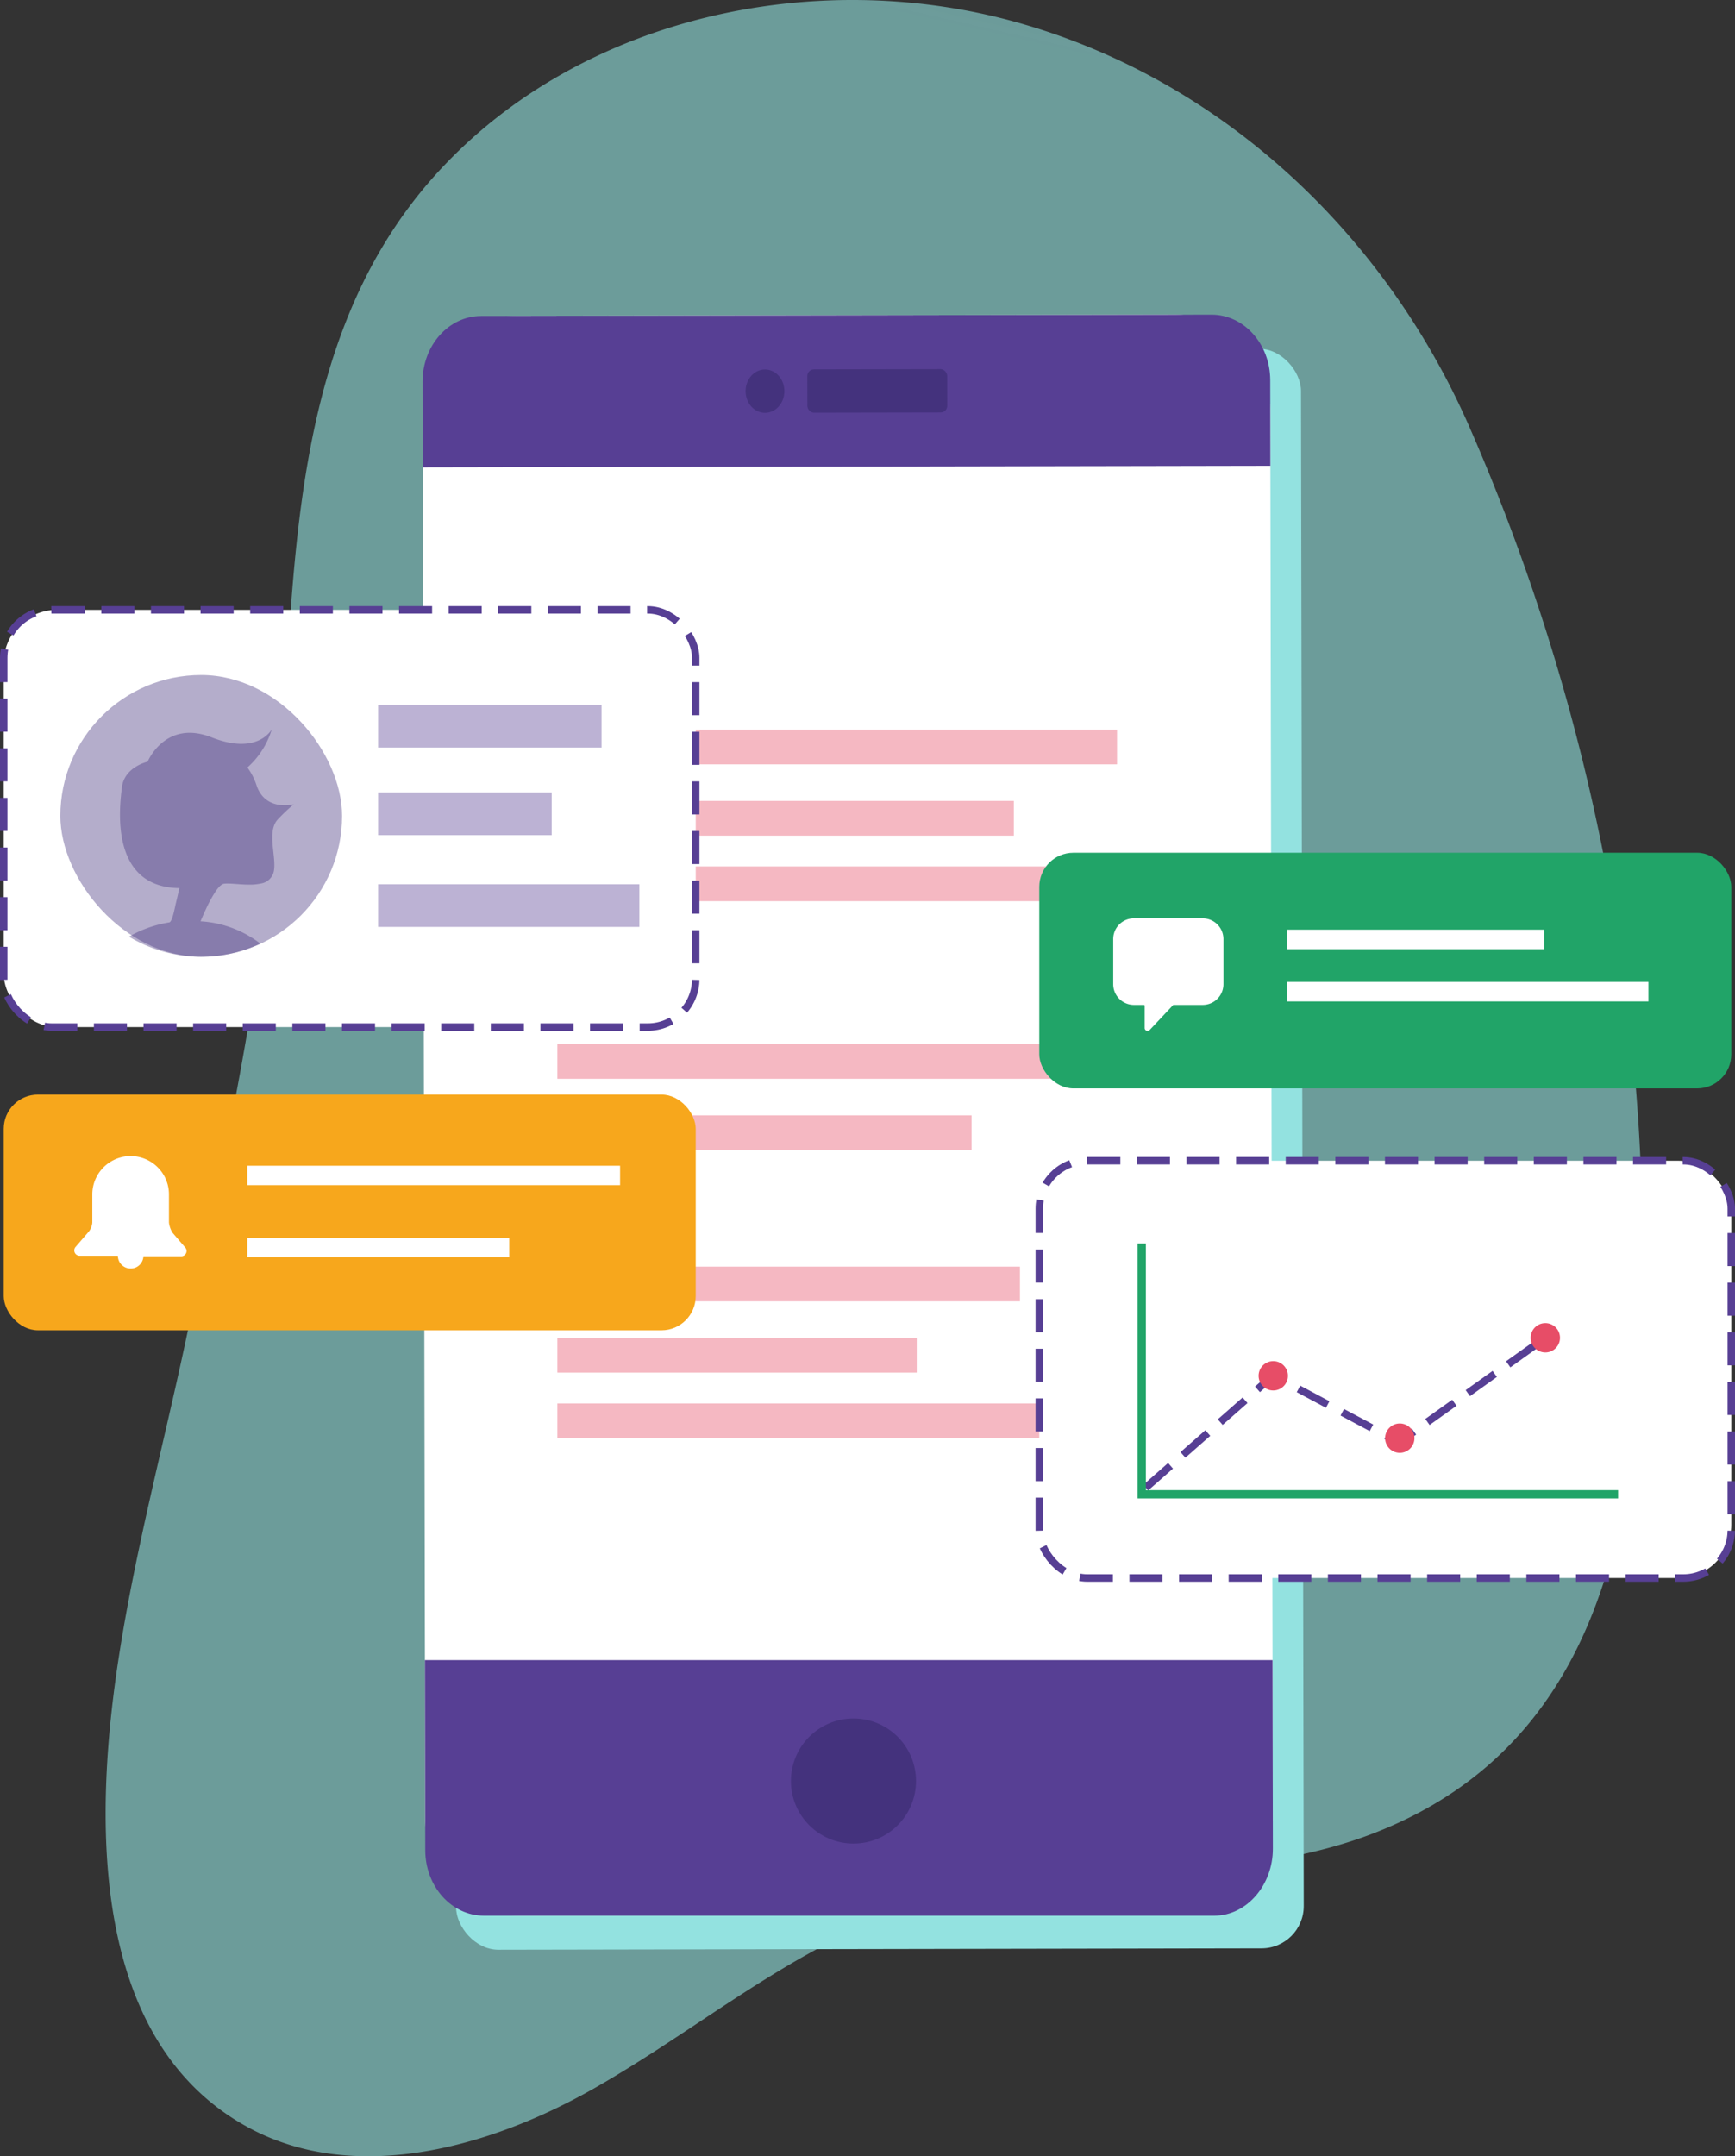
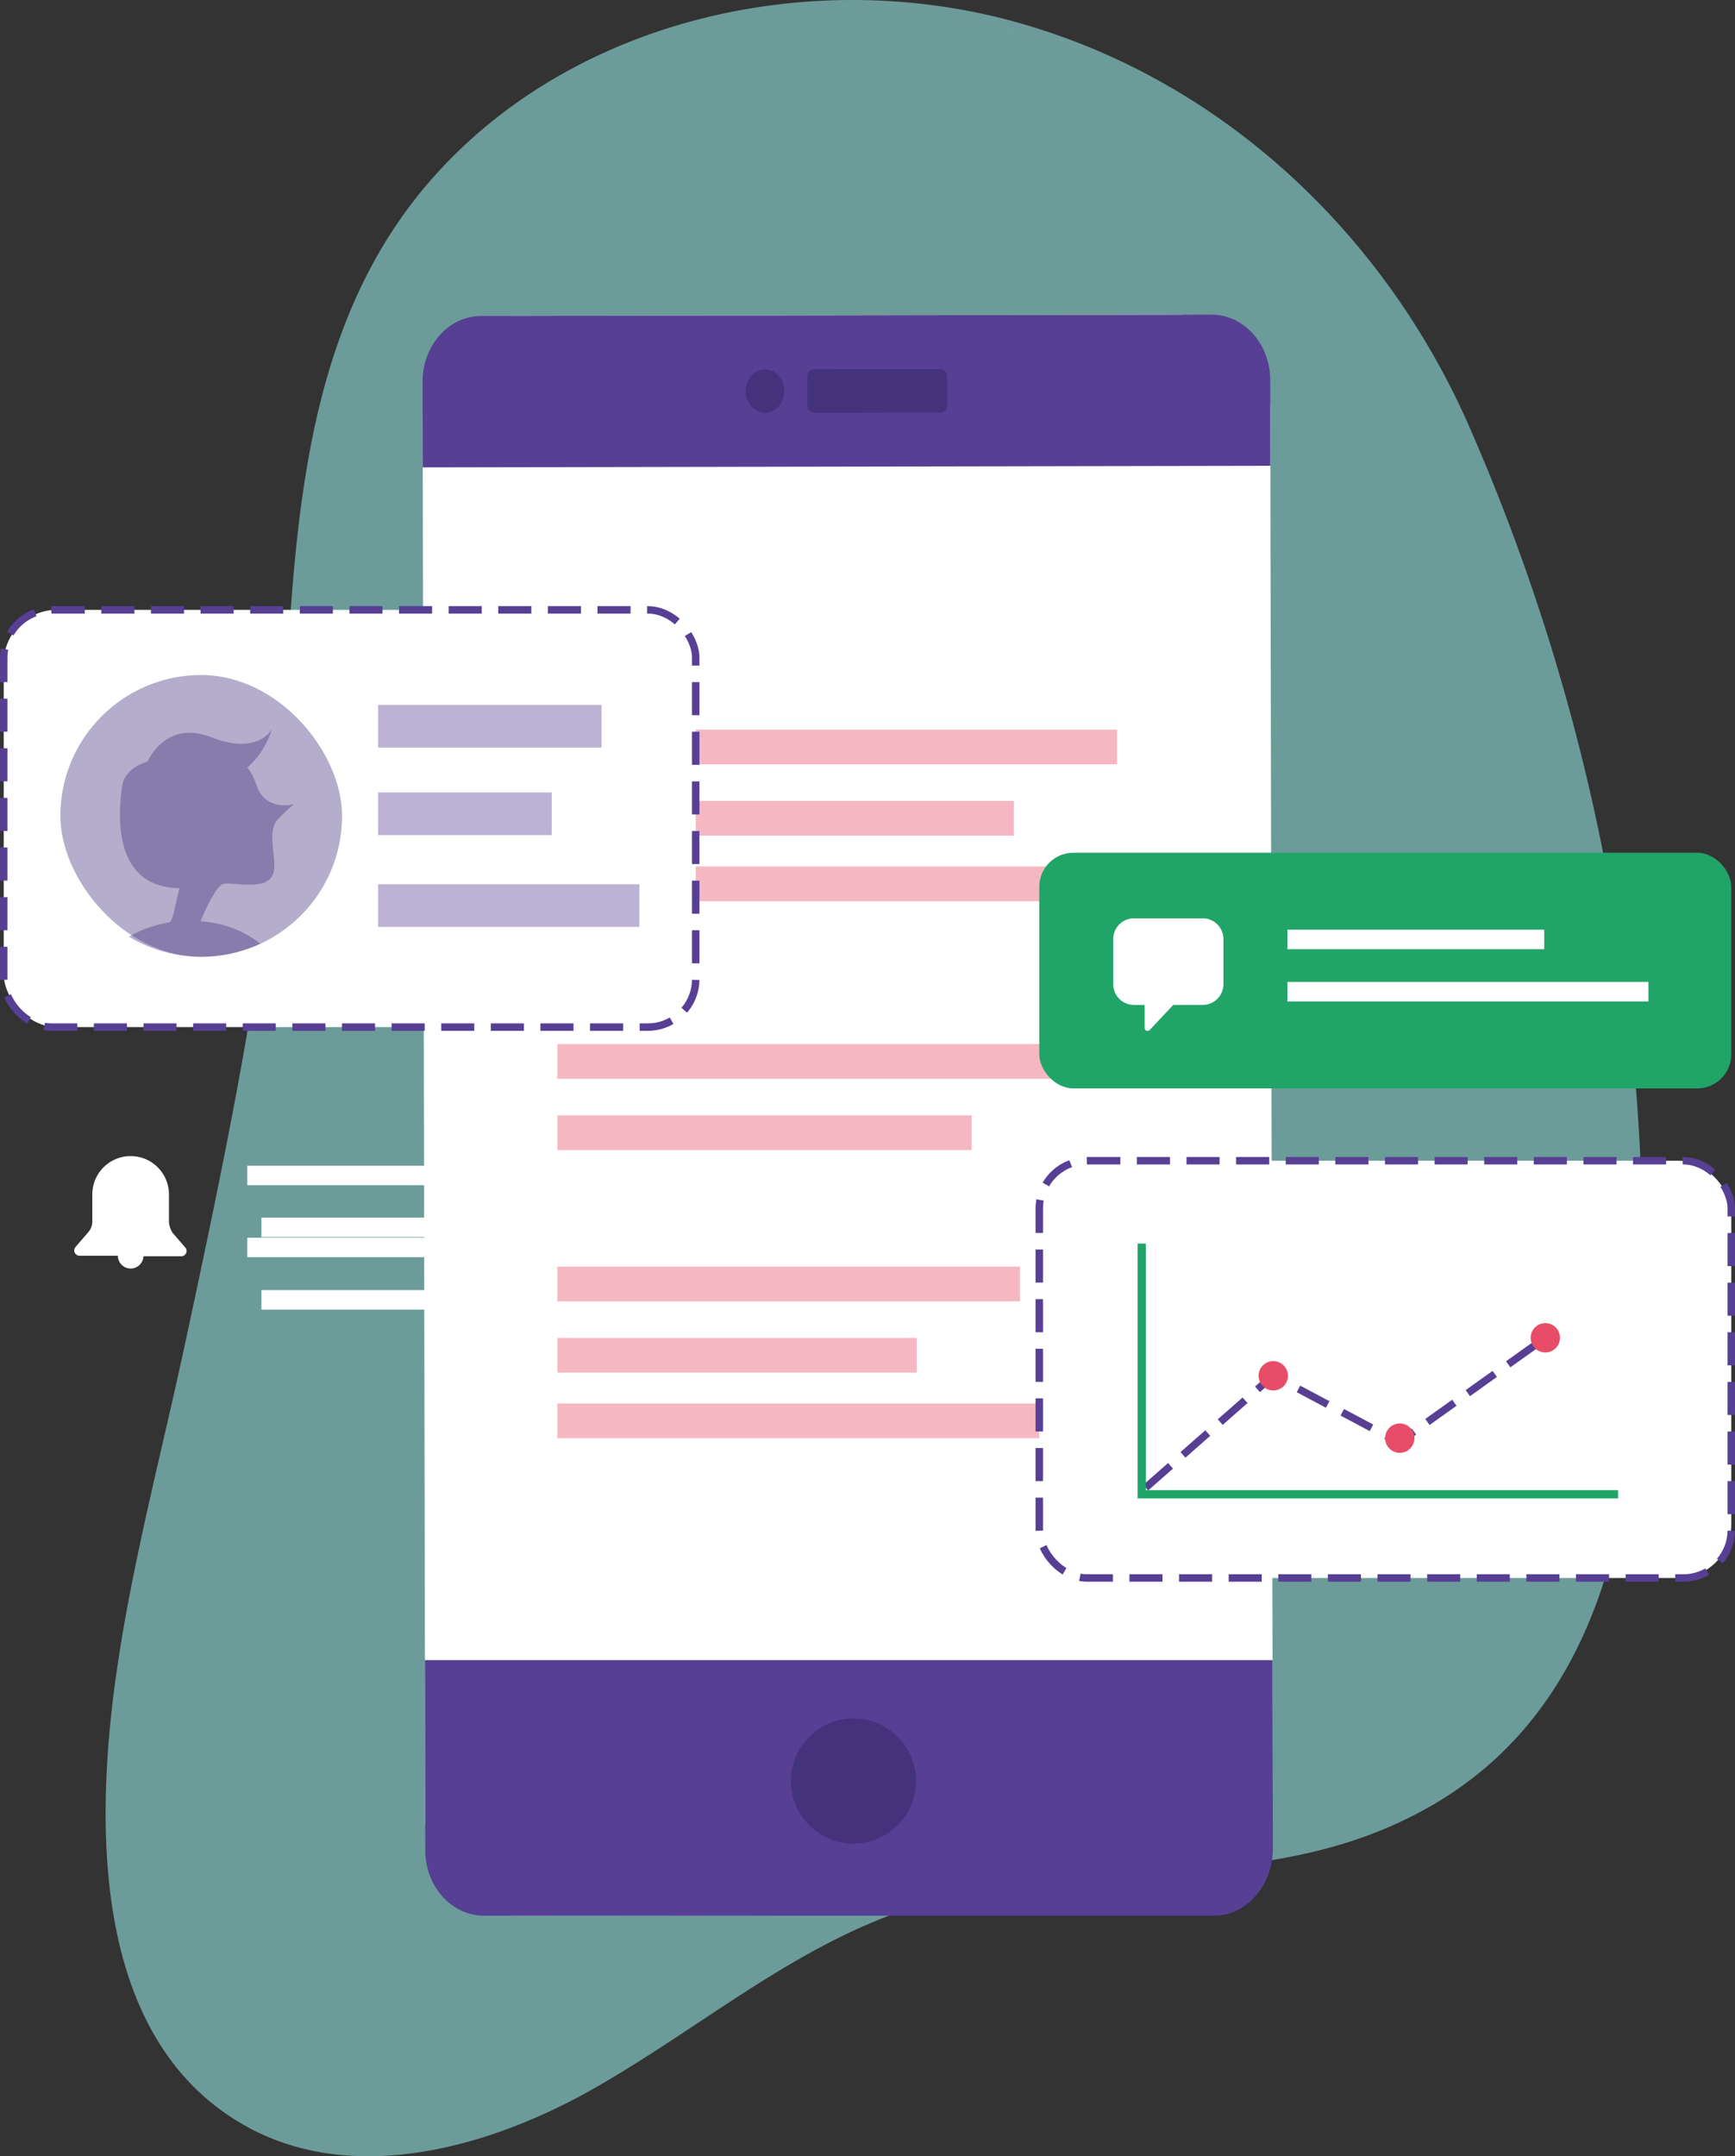
<svg xmlns="http://www.w3.org/2000/svg" width="333.43" height="414.302" viewBox="0 0 333.43 414.302">
  <rect x="0" y="0" width="333.43" height="414.302" fill="#333333" stroke="none" />
  <defs>
    <style>
            .cls-1{fill:url(#linear-gradient)}.cls-2{fill:#93e2e0}.cls-3{fill:#fff}.cls-4{fill:#573f94}.cls-5,.cls-9{fill:#44327d}.cls-6,.cls-9{opacity:.4}.cls-7{fill:#e74d67}.cls-10,.cls-8{fill:none;stroke-miterlimit:10}.cls-8{stroke:#573f94;stroke-width:1.43px;stroke-dasharray:6.357 3.178}.cls-10{stroke:#21a468;stroke-width:1.589px}.cls-11{fill:#21a468}.cls-12{fill:#f7a71c}
        </style>
    <linearGradient id="linear-gradient" x1=".967" x2="1.129" y1=".082" y2="-.903" gradientUnits="objectBoundingBox">
      <stop offset="0" stop-color="#93e2e0" stop-opacity=".6" />
      <stop offset=".186" stop-color="#93e2e0" stop-opacity=".396" />
      <stop offset=".293" stop-color="#93e2e0" stop-opacity=".302" />
    </linearGradient>
  </defs>
  <g id="Group_1133" data-name="Group 1133" transform="translate(-677.816 -344.364)">
    <path id="Path_1139" d="M700.615 662.969c-4.465 29.034-6.294 72.814 24.509 89.939 20.407 11.345 46.391 4.319 66.7-7.191s38.442-27.315 60.66-34.624c29.01-9.543 61.809-3.489 90.154-14.817 44.794-17.9 50.152-63.817 50.823-105.428a396.826 396.826 0 0 0-33.5-165.008c-16.406-37.015-47.761-66.449-87.149-77.306-38.335-10.568-83.281-1.069-110.691 28.742-32.694 35.557-26.661 87.91-31.915 132.338-3.7 31.3-10.221 62.166-16.831 92.963-4.233 19.734-9.628 40.029-12.76 60.392z" class="cls-1" data-name="Path 1139" />
    <g id="Group_1104" data-name="Group 1104">
      <g id="Group_1103" data-name="Group 1103">
-         <rect id="Rectangle_307" width="162.897" height="307.364" class="cls-2" data-name="Rectangle 307" rx="8.116" transform="rotate(-.104 227161.301 -421209.483)" />
        <rect id="Rectangle_308" width="162.897" height="307.364" class="cls-3" data-name="Rectangle 308" rx="18.048" transform="rotate(-.104 223557.521 -417949.647)" />
        <g id="Group_1098" data-name="Group 1098">
          <g id="Group_1097" data-name="Group 1097">
            <path id="Path_1140" d="M910.643 404.824l-140.378.255c-6.218.011-11.249 5.656-11.236 12.607l.03 16.479 162.9-.3-.03-16.479c-.017-6.947-5.068-12.573-11.286-12.562z" class="cls-4" data-name="Path 1140" />
          </g>
        </g>
        <g id="Group_1101" data-name="Group 1101">
          <g id="Group_1100" data-name="Group 1100">
            <g id="Group_1099" data-name="Group 1099">
              <path id="Path_1141" d="M759.475 663.333l.066 36.544c.013 6.951 5.064 12.577 11.282 12.566H911.2c6.219-.012 11.249-5.911 11.237-12.862l-.067-36.248z" class="cls-4" data-name="Path 1141" />
            </g>
          </g>
        </g>
        <g id="Group_1102" data-name="Group 1102">
          <rect id="Rectangle_309" width="26.883" height="8.332" class="cls-5" data-name="Rectangle 309" rx="1.283" transform="rotate(-.104 229231.52 -458687.328)" />
          <ellipse id="Ellipse_172" cx="3.727" cy="4.166" class="cls-5" data-name="Ellipse 172" rx="3.727" ry="4.166" transform="translate(821.103 415.353)" />
        </g>
        <circle id="Ellipse_173" cx="12.019" cy="12.019" r="12.019" class="cls-5" data-name="Ellipse 173" transform="translate(829.816 674.55)" />
      </g>
    </g>
    <g id="Group_1105" class="cls-6" data-name="Group 1105">
      <path id="Rectangle_310" d="M0 0h102.453v6.673H0z" class="cls-7" data-name="Rectangle 310" transform="translate(784.934 544.971)" />
      <path id="Rectangle_311" d="M0 0h79.592v6.673H0z" class="cls-7" data-name="Rectangle 311" transform="translate(784.934 558.669)" />
    </g>
    <g id="Group_1106" class="cls-6" data-name="Group 1106">
      <path id="Rectangle_312" d="M0 0h88.895v6.673H0z" class="cls-7" data-name="Rectangle 312" transform="translate(784.934 587.729)" />
      <path id="Rectangle_313" d="M0 0h114.549v6.673H0z" class="cls-7" data-name="Rectangle 313" transform="translate(784.934 614.018)" />
      <path id="Rectangle_314" d="M0 0h69.059v6.673H0z" class="cls-7" data-name="Rectangle 314" transform="translate(784.934 601.427)" />
    </g>
    <g id="Group_1107" class="cls-6" data-name="Group 1107">
      <path id="Rectangle_315" d="M0 0h107.553v6.673H0z" class="cls-7" data-name="Rectangle 315" transform="translate(784.934 484.554)" />
      <path id="Rectangle_316" d="M0 0h114.549v6.673H0z" class="cls-7" data-name="Rectangle 316" transform="translate(773.194 510.843)" />
      <path id="Rectangle_317" d="M0 0h87.717v6.673H0z" class="cls-7" data-name="Rectangle 317" transform="translate(784.934 498.252)" />
    </g>
    <g id="Group_1116" data-name="Group 1116">
      <rect id="Rectangle_318" width="132.989" height="80.172" class="cls-3" data-name="Rectangle 318" rx="10.219" transform="translate(678.531 461.541)" />
      <rect id="Rectangle_319" width="132.989" height="80.172" class="cls-8" data-name="Rectangle 319" rx="9.225" transform="translate(678.531 461.541)" />
      <g id="Group_1112" class="cls-6" data-name="Group 1112">
        <g id="Group_1111" data-name="Group 1111">
          <g id="Group_1108" data-name="Group 1108">
            <path id="Rectangle_320" d="M0 0h42.944v8.198H0z" class="cls-4" data-name="Rectangle 320" transform="translate(750.474 479.802)" />
          </g>
          <g id="Group_1109" data-name="Group 1109">
            <path id="Rectangle_321" d="M0 0h33.361v8.198H0z" class="cls-4" data-name="Rectangle 321" transform="translate(750.474 496.629)" />
          </g>
          <g id="Group_1110" data-name="Group 1110">
            <path id="Rectangle_322" d="M0 0h50.219v8.198H0z" class="cls-4" data-name="Rectangle 322" transform="translate(750.474 514.266)" />
          </g>
        </g>
      </g>
      <g id="Group_1115" data-name="Group 1115">
        <path id="Path_1142" d="M717.4 519.02a26.279 26.279 0 0 1 1.786-3.29c.085-.126.169-.246.253-.36.5-.684.981-1.131 1.4-1.2a4.247 4.247 0 0 1 .564-.039h.222c.148 0 .3.005.465.012l.3.015.455.03c.642.046 1.345.1 2.063.132l.152.005c.263.01.525.013.787.011h.184a9.249 9.249 0 0 0 1.784-.188l.027-.006a3 3 0 0 0 2.625-2.533c.446-2.89-1.44-7.56.791-9.862a34.19 34.19 0 0 1 3.023-2.852s-5.5 1.475-7.182-3.689a12.188 12.188 0 0 0-1.738-3.378 15.957 15.957 0 0 0 4.689-7.348s-2.634 5.088-11.556 1.562-12.31 4.673-12.31 4.673-4.457.994-4.938 4.911-2.391 19.221 11.051 19.381c0 0-.65 2.781-.7 2.977-.134.516-.648 3.51-1.246 3.606a22.808 22.808 0 0 0-7.752 2.744 26.9 26.9 0 0 0 13.885 3.864 26.917 26.917 0 0 0 11.368-2.527 20.842 20.842 0 0 0-11.5-4.287c.325-.768.679-1.578 1.048-2.364z" class="cls-9" data-name="Path 1142" />
        <g id="Group_1114" class="cls-6" data-name="Group 1114">
          <g id="Group_1113" data-name="Group 1113">
            <rect id="Rectangle_323" width="54.141" height="54.141" class="cls-5" data-name="Rectangle 323" rx="27.071" transform="translate(689.414 474.062)" />
          </g>
        </g>
      </g>
    </g>
    <g id="Group_1119" data-name="Group 1119">
      <rect id="Rectangle_324" width="132.989" height="80.172" class="cls-3" data-name="Rectangle 324" rx="10.219" transform="translate(877.542 567.387)" />
      <rect id="Rectangle_325" width="132.989" height="80.172" class="cls-8" data-name="Rectangle 325" rx="9.225" transform="translate(877.542 567.387)" />
      <g id="Group_1118" data-name="Group 1118">
        <g id="Group_1117" data-name="Group 1117">
          <path id="Path_1143" d="M897.995 630.2l24.516-21.555 24.128 12.863 28.157-20.1" class="cls-8" data-name="Path 1143" />
          <circle id="Ellipse_174" cx="2.82" cy="2.82" r="2.82" class="cls-7" data-name="Ellipse 174" transform="translate(971.975 598.586)" />
          <circle id="Ellipse_175" cx="2.82" cy="2.82" r="2.82" class="cls-7" data-name="Ellipse 175" transform="translate(944.005 617.87)" />
          <circle id="Ellipse_176" cx="2.82" cy="2.82" r="2.82" class="cls-7" data-name="Ellipse 176" transform="translate(919.69 605.888)" />
        </g>
        <path id="Path_1144" d="M897.235 583.3v48.172h91.543" class="cls-10" data-name="Path 1144" />
      </g>
    </g>
    <g id="Group_1122" data-name="Group 1122">
      <rect id="Rectangle_326" width="132.989" height="45.285" class="cls-11" data-name="Rectangle 326" rx="6.555" transform="translate(877.542 508.209)" />
      <path id="Path_537" d="M908.949 520.813h-13.215a3.982 3.982 0 0 0-3.982 3.982v8.671a3.982 3.982 0 0 0 3.982 3.982h1.9a.163.163 0 0 1 .164.163v4.275a.557.557 0 0 0 .964.383l4.486-4.769a.164.164 0 0 1 .119-.052h5.586a3.982 3.982 0 0 0 3.982-3.982V524.8a3.982 3.982 0 0 0-3.979-3.985z" class="cls-3" data-name="Path 537" />
      <g id="Group_1121" data-name="Group 1121">
        <g id="Group_1120" data-name="Group 1120">
          <path id="Rectangle_327" d="M0 0h69.392v3.752H0z" class="cls-3" data-name="Rectangle 327" transform="translate(925.221 533.028)" />
          <path id="Rectangle_328" d="M0 0h49.364v3.752H0z" class="cls-3" data-name="Rectangle 328" transform="translate(925.221 522.993)" />
        </g>
      </g>
    </g>
    <g id="Group_1126" data-name="Group 1126">
      <g id="Group_1125" data-name="Group 1125">
        <g id="Group_1123" data-name="Group 1123">
          <path id="Rectangle_329" d="M0 0h65.176v3.752H0z" class="cls-3" data-name="Rectangle 329" transform="translate(728.054 578.321)" />
        </g>
        <g id="Group_1124" data-name="Group 1124">
          <path id="Rectangle_330" d="M0 0h50.633v3.752H0z" class="cls-3" data-name="Rectangle 330" transform="translate(728.054 592.242)" />
        </g>
      </g>
    </g>
    <g id="Group_1132" data-name="Group 1132">
-       <rect id="Rectangle_331" width="132.989" height="45.285" class="cls-12" data-name="Rectangle 331" rx="6.574" transform="translate(678.531 554.681)" />
      <g id="Group_1131" data-name="Group 1131">
        <path id="path" d="M705.38 585.645a2.456 2.456 0 0 1-4.91.1v-.1h-7.37a1.026 1.026 0 0 1-.786-1.669l2.456-2.848a3.2 3.2 0 0 0 .785-1.866v-5.4a7.365 7.365 0 0 1 14.731 0v5.4a4.705 4.705 0 0 0 .687 1.964l2.455 2.848a1.013 1.013 0 0 1-.785 1.669h-7.263z" class="cls-3" />
        <g id="Group_1130" data-name="Group 1130">
          <g id="Group_1129" data-name="Group 1129">
            <g id="Group_1127" data-name="Group 1127">
              <path id="Rectangle_332" d="M0 0h71.64v3.73H0z" class="cls-3" data-name="Rectangle 332" transform="translate(725.34 568.349)" />
            </g>
            <g id="Group_1128" data-name="Group 1128">
              <path id="Rectangle_333" d="M0 0h50.334v3.73H0z" class="cls-3" data-name="Rectangle 333" transform="translate(725.34 582.188)" />
            </g>
          </g>
        </g>
      </g>
    </g>
  </g>
</svg>